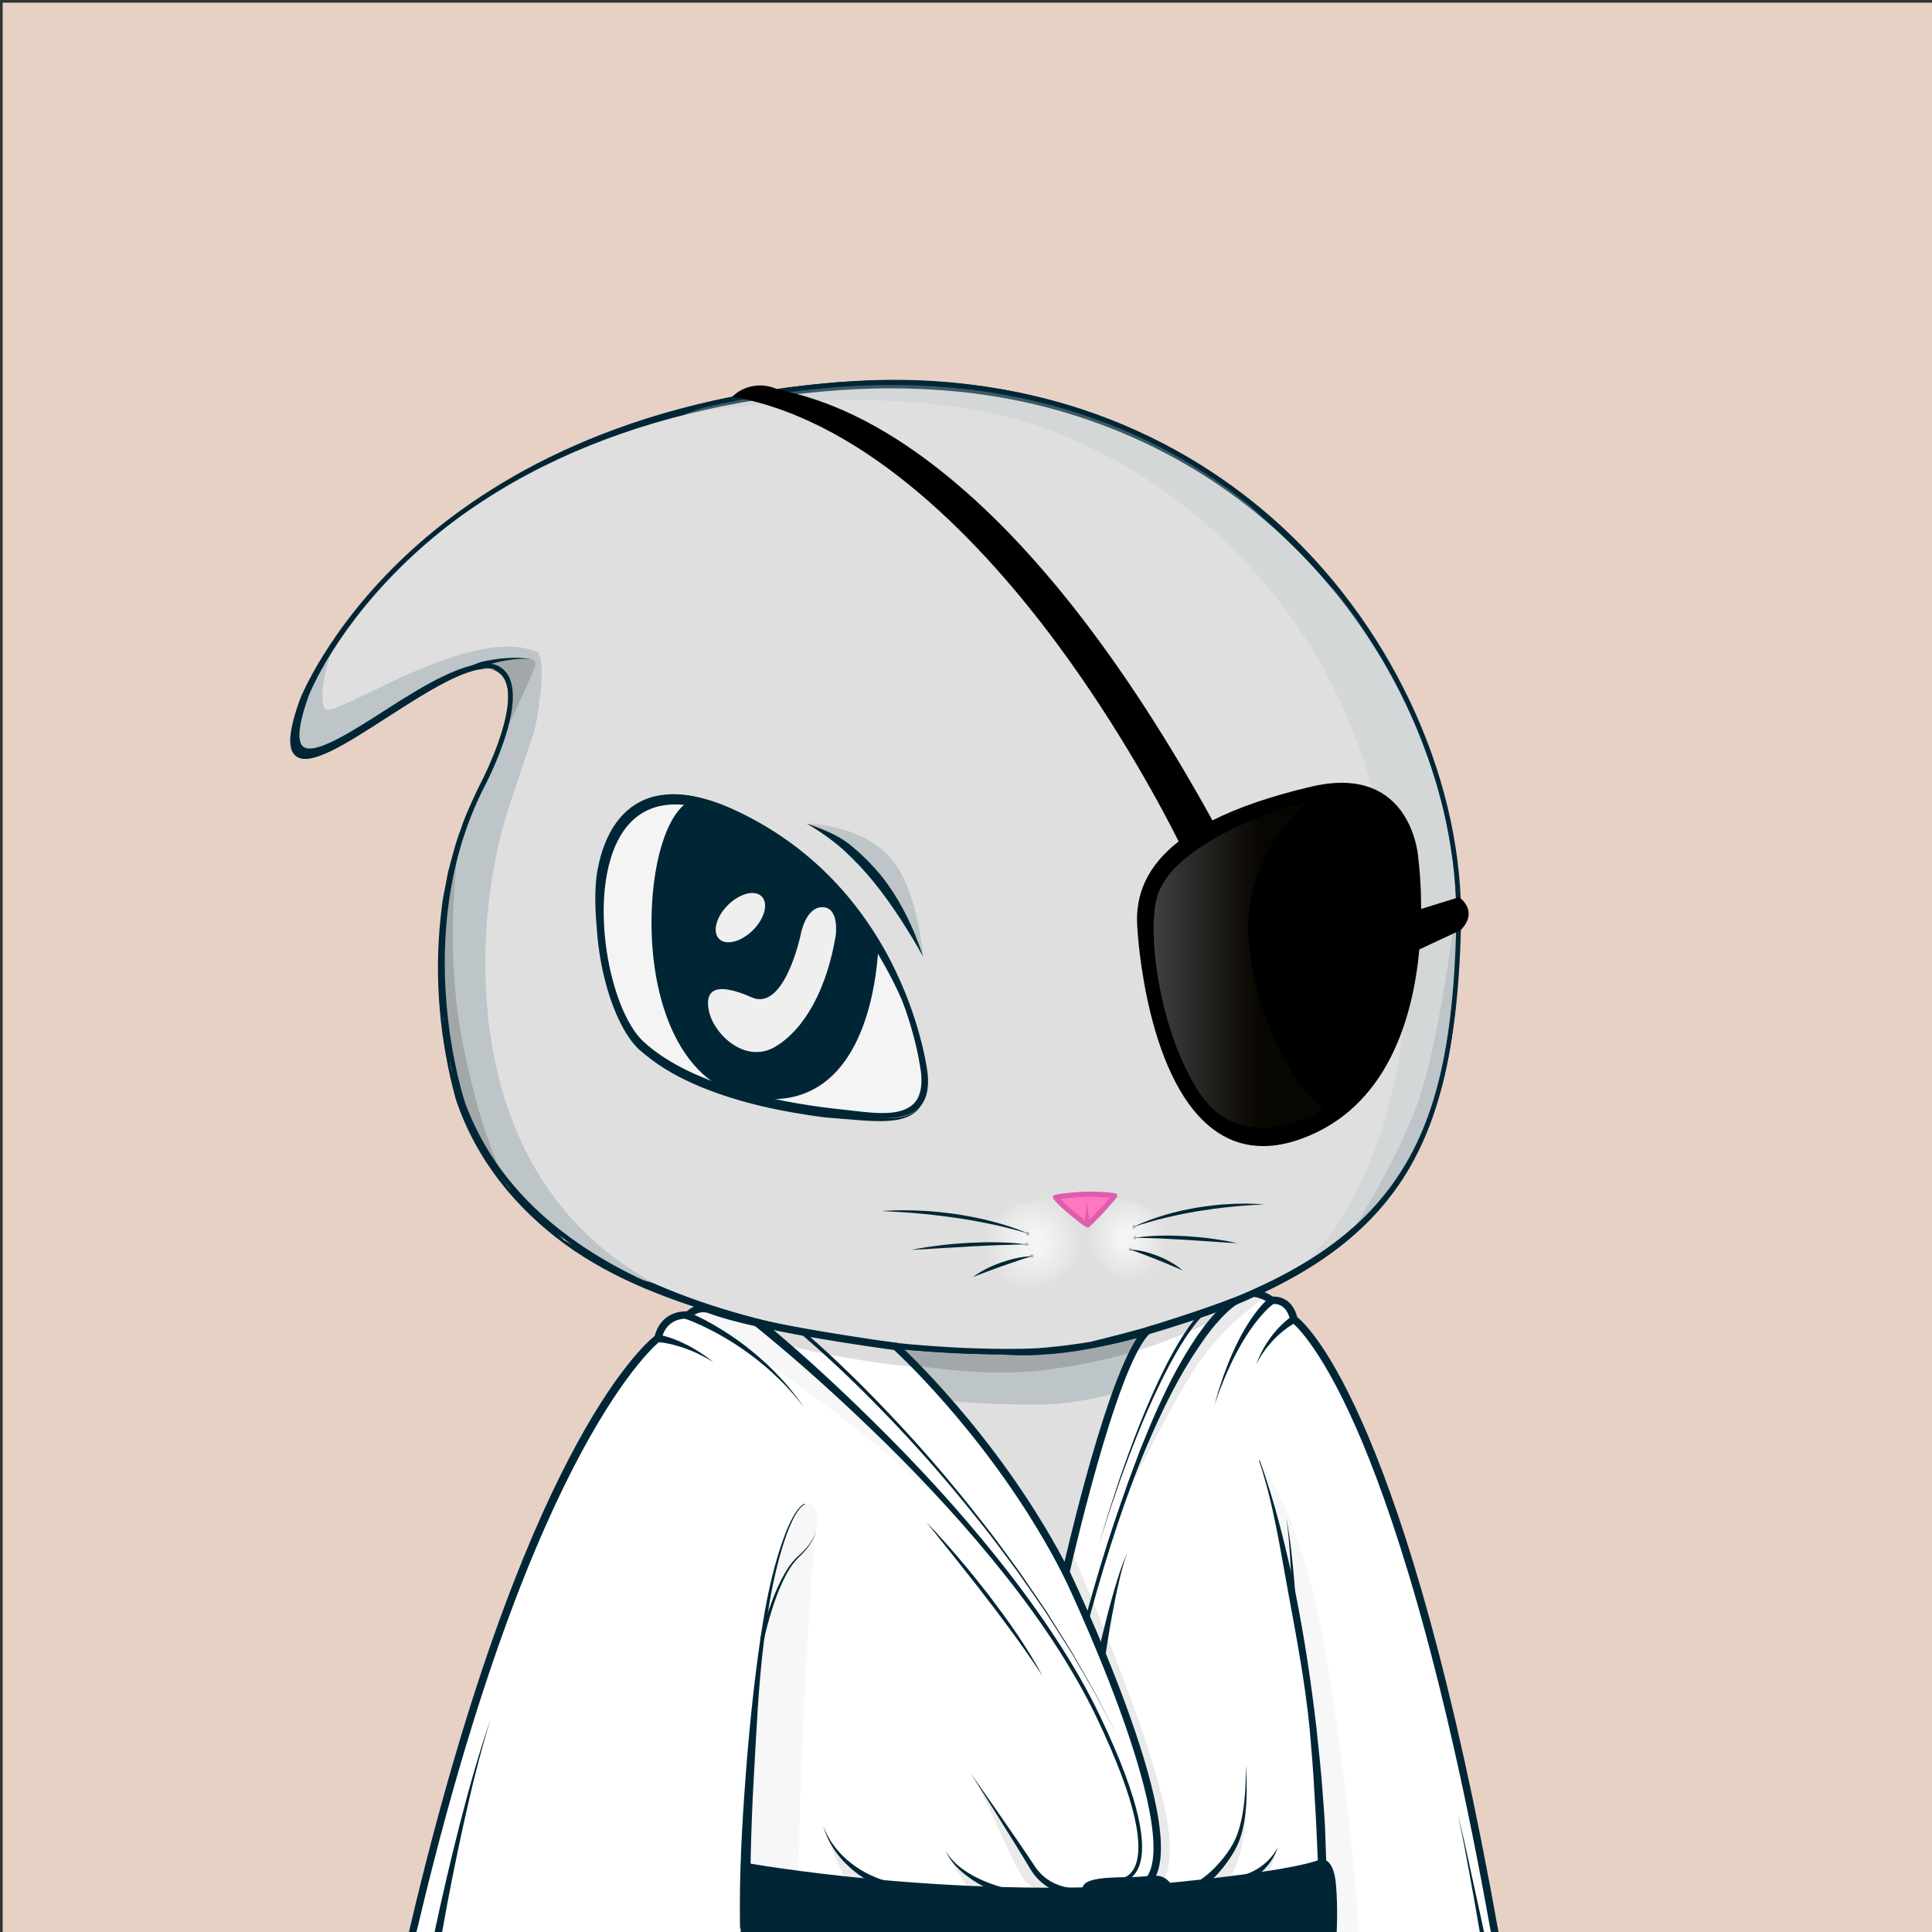
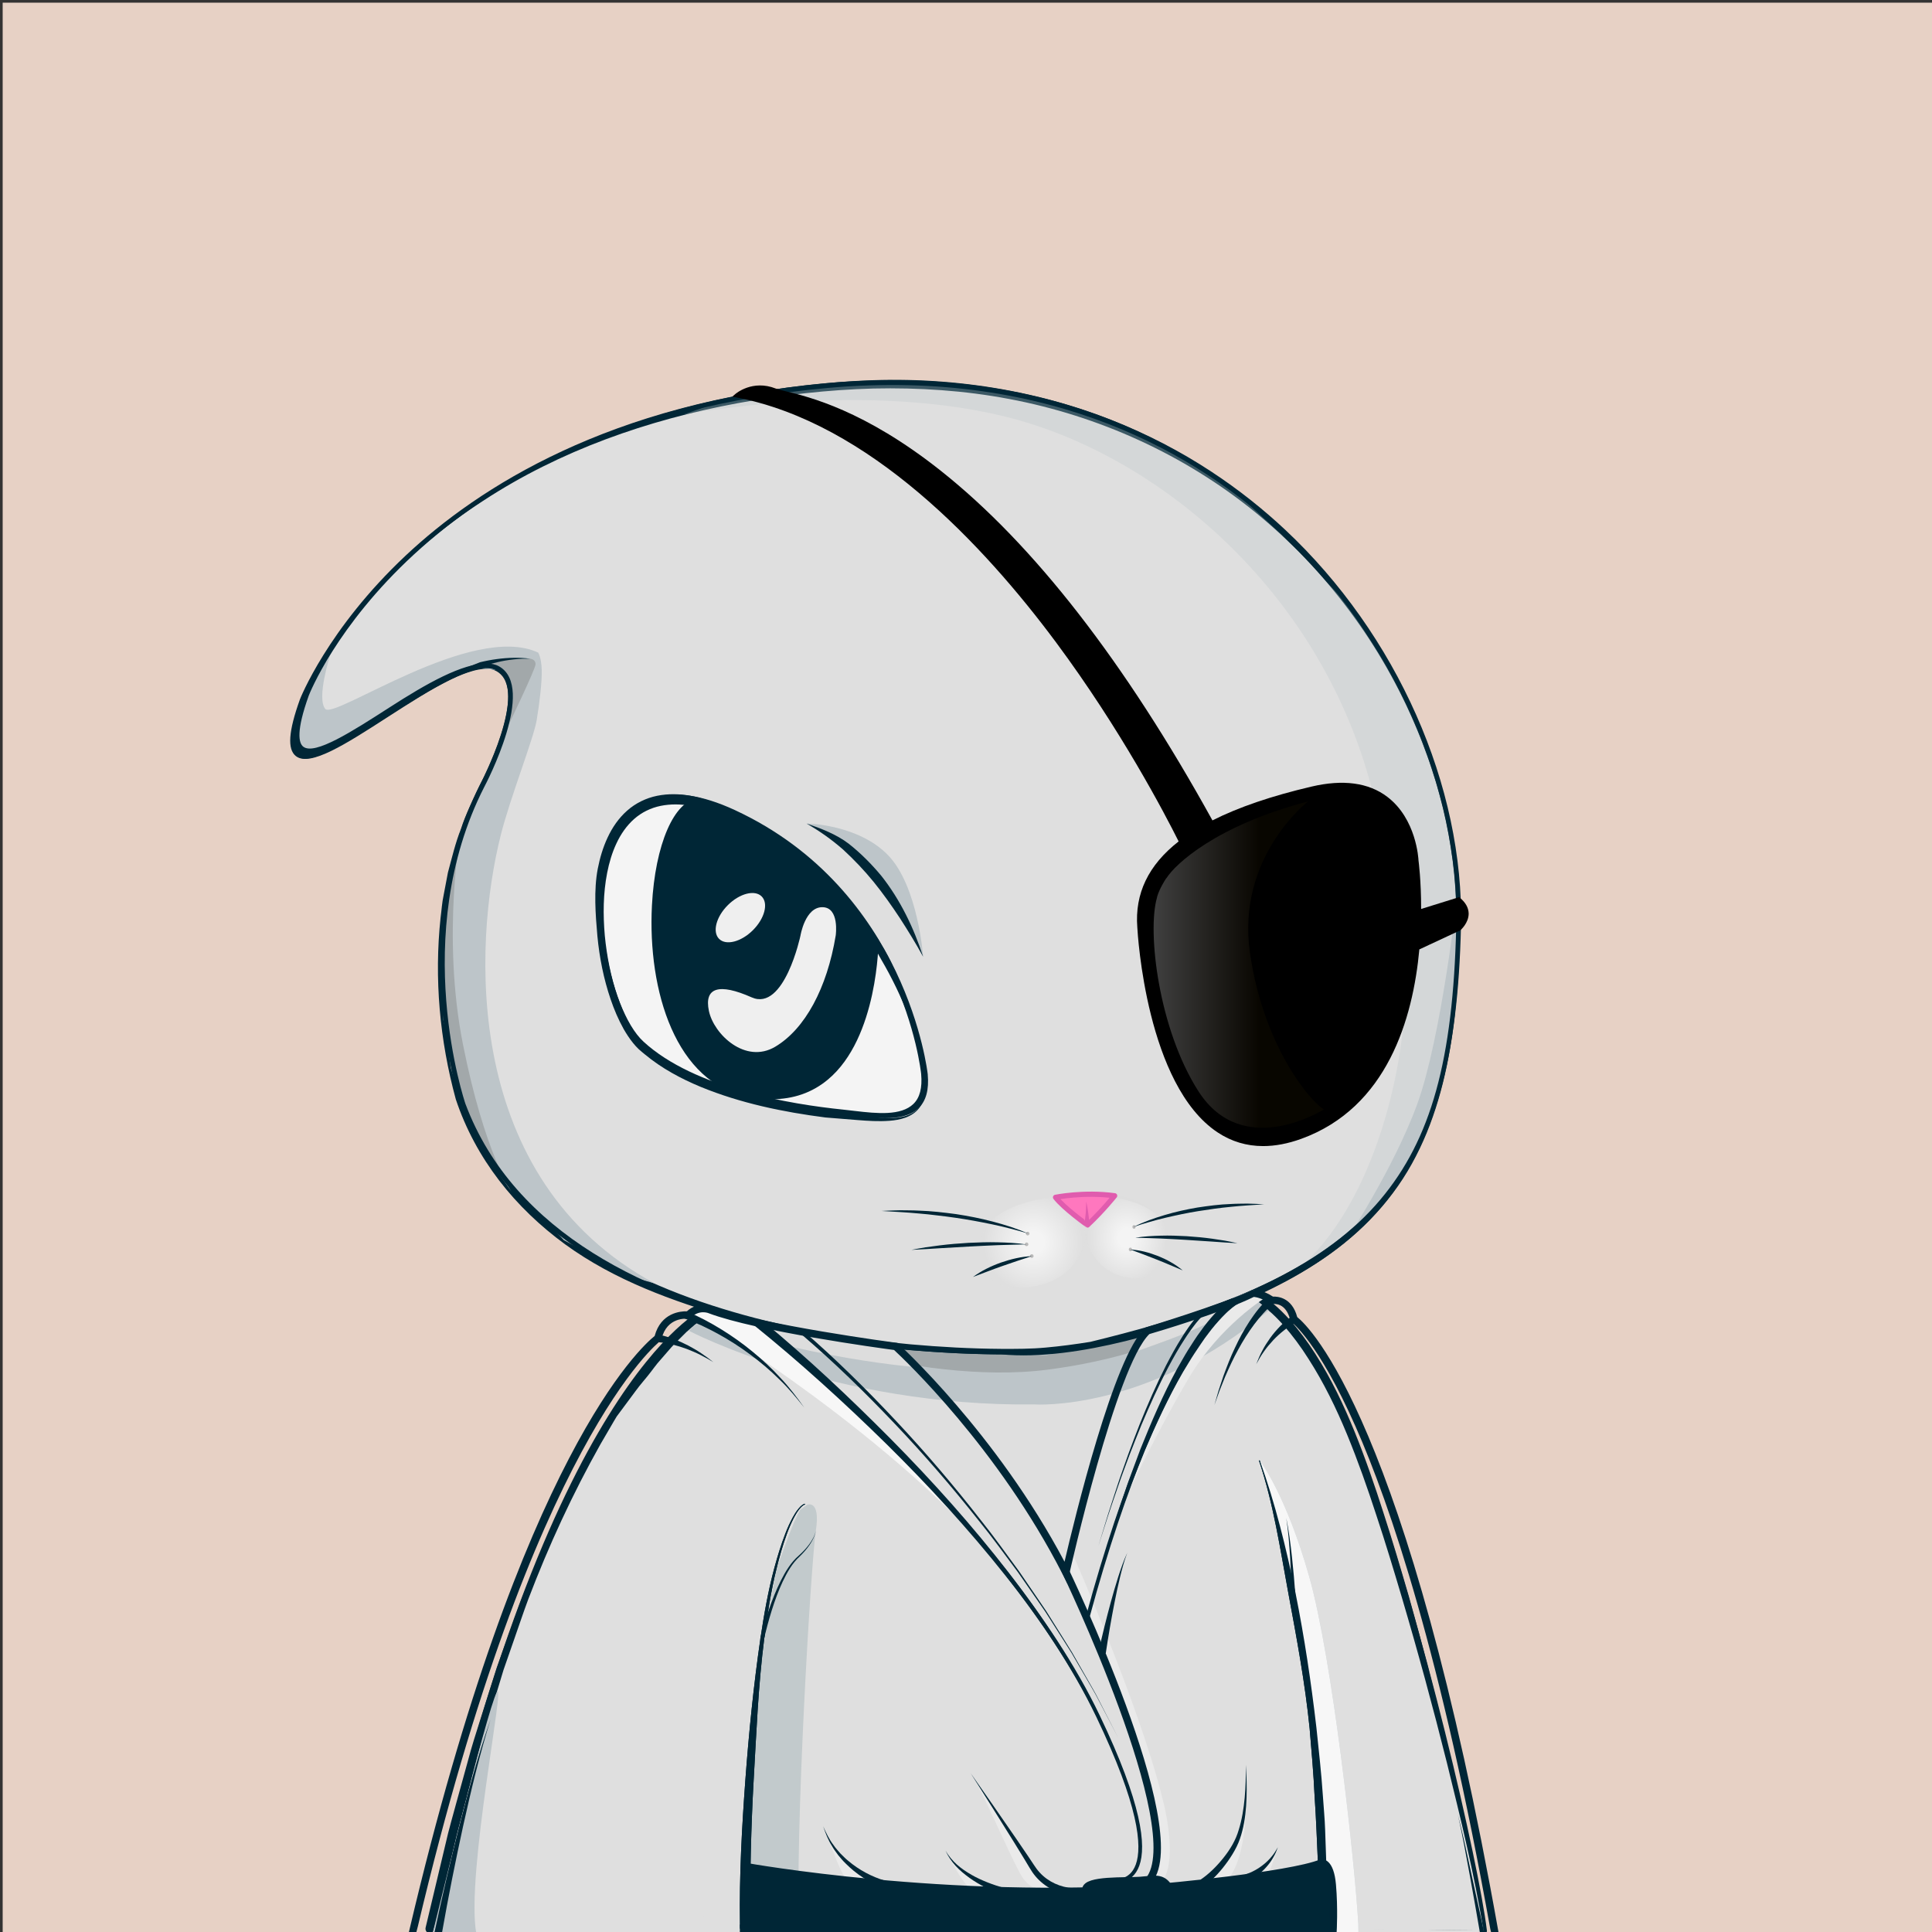
<svg xmlns="http://www.w3.org/2000/svg" version="1.2" viewBox="0 0 520 520" fill="none">
  <rect x="0" y="0" width="520" height="520" fill="#333333" stroke="none" />
  <path d="M520.47 0.72H0.72V520.47H520.47V0.72Z" fill="#E7D1C5" />
  <path d="M399.34 520.56L115.79 519.97C115.53 519.97 115.28 519.85 115.12 519.65C114.96 519.45 114.89 519.18 114.95 518.93C146.9 373.14 188.1 352.75 189.84 351.95C189.94 351.9 190.06 351.87 190.17 351.87L337.22 347.77C337.3 347.76 337.43 347.78 337.52 347.82C338.16 348.04 353.31 353.7 367.93 394.63C383.16 437.26 397.96 501.19 400.2 519.6C400.23 519.85 400.15 520.09 399.99 520.27C399.82 520.45 399.58 520.56 399.34 520.56ZM116.85 518.26L398.36 518.84C395.76 499.32 381.24 437.01 366.31 395.2C352.74 357.21 338.58 350.15 337.08 349.49L190.41 353.58C187.69 355.04 147.59 378.75 116.85 518.26Z" fill="#002636" />
  <path d="M399.34 519.7C397 500.37 381.76 435.92 367.12 394.91C352.47 353.9 337.24 348.63 337.24 348.63L190.19 352.73C190.19 352.73 148.01 372.06 115.79 519.11L399.34 519.7Z" fill="#DFDFDF" />
  <path d="M397.72 508.23C397.06 504.42 396.32 500.64 395.57 496.85C394.04 489.28 392.42 481.73 390.66 474.21C387.12 459.18 383.29 444.22 379.1 429.35C376.94 421.93 374.75 414.52 372.36 407.17C370.01 399.81 367.49 392.49 364.57 385.29C361.64 378.11 358.29 371.06 354.07 364.47C351.98 361.17 349.63 358.02 347.01 355.08C345.68 353.62 344.3 352.21 342.76 350.94C341.2 349.65 339.69 348.48 337.59 347.58C337.49 347.54 337.38 347.51 337.26 347.52H337.2C312.69 348.2 288.19 349.19 263.69 350.02C251.44 350.47 239.19 350.88 226.93 351.24C214.68 351.61 202.43 352.04 190.17 352.29H190.15C190.1 352.29 190.05 352.3 190 352.33C188.22 353.29 186.66 354.44 185.14 355.68L182.91 357.58C182.2 358.24 181.52 358.94 180.82 359.62C180.14 360.31 179.41 360.97 178.77 361.69L176.85 363.88L174.93 366.07C174.31 366.82 173.74 367.6 173.14 368.36C171.97 369.91 170.75 371.42 169.62 372.99L166.37 377.81L164.74 380.22C164.22 381.04 163.74 381.88 163.24 382.71L160.27 387.71C152.59 401.18 146.31 415.38 140.61 429.77C139.21 433.38 137.97 437.05 136.64 440.68L134.67 446.14L133.69 448.87L132.81 451.64L129.31 462.71C128.14 466.4 126.95 470.08 125.97 473.83L122.88 485.02C121.88 488.76 120.77 492.47 119.93 496.25L114.55 518.84C114.53 518.93 114.52 519.03 114.52 519.12C114.52 519.8 115.07 520.36 115.75 520.37H115.78C132.24 520.07 151.62 520.35 186.94 520.57C210.64 520.72 234.41 520.65 258.04 520.48L399.43 519.78C399.03 515.84 398.39 512.02 397.72 508.23ZM257.08 518.33C233.46 518.06 209.96 518.07 186.41 517.94C163.39 517.82 140.4 517.83 117.37 517.85L122.26 496.83C123.08 493.06 124.16 489.35 125.14 485.62L128.11 474.43C129.04 470.68 130.19 467 131.32 463.31L134.68 452.24L135.52 449.47L136.47 446.74L138.37 441.28C139.65 437.64 140.86 433.98 142.21 430.37C147.71 415.97 154.06 402.17 161.61 388.72L164.52 383.73C165.01 382.9 165.48 382.06 165.99 381.24L171.09 374.37C172.2 372.8 174.06 370.75 175.21 369.21C175.8 368.45 176.36 367.66 176.97 366.92L178.86 364.74L180.75 362.56C181.39 361.84 182.09 361.19 182.76 360.5C183.44 359.83 184.11 359.13 184.8 358.47L186.97 356.59C188.43 355.37 190.55 354.68 192.16 353.79L192.89 353.47C205.14 353.04 214.75 352.48 227 352.16C239.25 351.84 251.51 351.56 263.77 351.33C288.2 350.8 312.7 350.17 337.12 349.49C338.54 350.13 340.03 351.5 341.37 352.65C342.8 353.84 344.12 355.2 345.38 356.6C347.87 359.43 350.14 362.5 352.17 365.72C356.29 372.13 359.66 379.05 362.58 386.13C365.5 393.22 368.05 400.48 370.44 407.81C372.87 415.12 375.1 422.5 377.29 429.88C381.66 444.66 385.71 459.55 389.45 474.51C391.28 482 393.15 489.48 394.83 497.01C396.51 504.49 398.1 512.18 399.28 519.61L257.08 518.33Z" fill="#002636" />
  <path d="M185.38 358.16C185.38 358.16 224.37 378.66 278.59 378.01C278.59 378.01 308.94 379.99 341.45 352.73C341.45 352.73 339.4 350.62 337.08 349.49C334.74 348.36 197.65 351.87 193.25 353.24C188.85 354.62 185.38 358.16 185.38 358.16Z" fill="#BDC5C9" />
  <path d="M200.36 355.58C200.36 355.58 246.35 373.25 281.94 368.65C317.53 364.05 334.95 349.77 334.95 349.77L298.88 360.42L281.69 364.78L257.46 364.02L234.73 361.88L200.36 355.58Z" fill="#A2A8AA" />
  <path d="M81.22 188.89C81.22 188.89 109.73 114.29 222.61 104.14C335.49 93.99 394.07 183.82 392.51 249.82C390.95 315.82 372.2 343.17 293.7 362.3C293.7 362.3 284.52 363.86 277.49 364.16C270.46 364.45 150.95 367.97 124.58 297.67C124.58 297.67 108.96 252.56 129.66 211.94C129.66 211.94 143.53 185.77 133.96 180.3C120.51 172.62 66.38 230.29 81.22 188.89Z" fill="#DFDFDF" />
  <path d="M81.1 188.84C83.5 183.13 86.65 177.79 90.11 172.67C93.58 167.56 97.42 162.7 101.57 158.13C109.91 149.02 119.34 140.89 129.62 134.02C134.72 130.51 140.12 127.49 145.57 124.56C151.09 121.77 156.7 119.14 162.48 116.91C174 112.39 185.96 108.96 198.11 106.58C210.27 104.25 222.59 102.76 235 102.33C247.4 101.91 259.86 102.85 272.06 105.2C284.25 107.56 296.19 111.33 307.42 116.66C318.65 121.95 329.2 128.67 338.75 136.58C357.79 152.48 372.74 173.1 382.19 195.95C383.42 198.79 384.4 201.72 385.48 204.62C386.39 207.58 387.44 210.49 388.17 213.5C389.85 219.45 391.02 225.54 391.91 231.66C392.76 237.79 393.05 243.99 392.99 250.18C392.85 256.35 392.55 262.53 392.01 268.69C390.91 280.98 388.73 293.33 384.02 304.87C381.66 310.62 378.65 316.13 374.9 321.11C371.17 326.11 366.76 330.58 361.92 334.5C352.2 342.33 340.96 347.99 329.43 352.47C317.89 357.02 290.25 366.55 269.44 364.52C261.26 364.49 253.09 364.08 244.94 363.39C228.65 361.97 212.42 359.33 196.65 354.77C180.94 350.16 165.5 344.64 152.11 334.92C145.45 330.05 139.39 324.3 134.35 317.73C129.31 311.15 125.32 303.81 122.68 295.87C118.34 279.98 116.84 263.37 118.58 247.01C118.86 244.97 118.96 242.92 119.41 240.9L120.56 234.84C121.64 230.87 122.56 226.86 124.09 223.04C125.33 219.12 127.26 215.46 128.94 211.72C130.81 208.14 132.47 204.44 133.88 200.65C135.25 196.86 136.43 192.95 136.74 188.98C136.88 187.01 136.75 184.98 135.98 183.24C135.21 181.51 133.59 180.21 131.68 180.06C129.76 179.88 127.77 180.37 125.88 181C123.98 181.64 122.13 182.47 120.32 183.38C116.7 185.2 113.2 187.28 109.75 189.44C102.83 193.71 96.16 198.44 88.84 202.1C86.99 202.97 85.1 203.81 83.03 204.1C82.02 204.22 80.87 204.22 79.97 203.55C79.05 202.91 78.71 201.79 78.6 200.77C78.39 198.69 78.84 196.66 79.31 194.68C79.77 192.71 80.41 190.77 81.1 188.84ZM81.34 188.93C80.67 190.85 80.04 192.78 79.56 194.75C79.1 196.71 78.68 198.74 78.9 200.73C79.01 201.7 79.35 202.71 80.15 203.26C80.92 203.84 81.99 203.85 82.96 203.73C84.94 203.44 86.82 202.6 88.64 201.73C95.88 198.05 102.53 193.28 109.43 188.96C112.88 186.79 116.34 184.63 119.98 182.74C121.8 181.8 123.66 180.93 125.6 180.24C127.54 179.56 129.59 179 131.75 179.17C133.95 179.29 135.97 180.85 136.86 182.82C137.77 184.8 137.92 186.98 137.81 189.05C137.55 193.22 136.4 197.21 135.07 201.09C133.7 204.96 132.08 208.73 130.24 212.4C128.65 216.11 126.81 219.72 125.66 223.6C124.22 227.38 123.38 231.34 122.39 235.25L121.36 241.21C121.16 242.2 121.04 243.2 120.95 244.21L120.63 247.22C119.08 263.28 120.73 279.67 125.13 295.14C127.66 302.62 131.54 309.8 136.41 316.13C141.29 322.47 147.17 328.05 153.67 332.78C166.72 342.23 181.83 348.59 197.33 353.11C212.86 357.65 228.93 360.35 245.08 361.83C253.16 362.55 261.27 362.99 269.37 363.05C273.43 363.07 277.47 363.07 281.46 362.7C285.47 362.34 289.5 361.8 293.48 361.16L293.4 361.18C305.34 358.25 317.23 355.02 328.69 350.61C340.15 346.27 351.27 340.8 360.86 333.21C365.64 329.42 369.99 325.08 373.69 320.22C377.41 315.38 380.4 309.99 382.76 304.35C387.47 293.03 389.72 280.81 390.89 268.59C391.47 262.47 391.81 256.32 391.99 250.16C392.09 244.02 391.84 237.87 391.04 231.77C390.18 225.69 389.12 219.61 387.39 213.71C386.65 210.72 385.59 207.83 384.68 204.9C383.6 202.02 382.6 199.11 381.37 196.29C371.93 173.57 356.78 153.28 337.75 137.79C318.68 122.32 295.71 111.92 271.64 107.39C259.6 105.1 247.31 104.3 235.06 104.57C222.81 104.91 210.56 106.3 198.49 108.53C174.39 112.99 150.73 121.25 130.1 134.75C119.76 141.42 110.24 149.38 101.92 158.45C97.76 162.99 93.9 167.81 90.41 172.88C86.93 177.95 83.75 183.28 81.34 188.93Z" fill="#002636" />
  <path d="M88.84 176.45C88.84 176.45 85.13 187.91 87.55 190.81C89.97 193.71 127.09 167.41 144.84 175.64C144.84 175.64 145.72 176.93 145.81 180.32C145.89 183.47 145.25 189.03 144.44 193.88C143.63 198.72 137.34 214.68 134.84 224.54C127.26 254.39 124.35 317.33 176.15 345.41L170.34 343.8L151.78 333.79L134.84 316.04L125.8 301.19L122.73 290.38L119.34 274.56L119.02 260.52L119.83 243.9L122.25 231.31L125.96 219.69L130.32 210.17L134.19 202.59L136.21 195.65L137.81 189.06L136.85 183.71L134.51 180.4L127.65 179.75L123.53 181.44L112 187.18L99.65 195.01L94.57 198.08L86.9 202.36L81.82 203.09L79.88 201.07C79.88 201.07 79.07 196.39 79.32 196.23C79.57 196.07 81.66 188.24 81.66 188.24C81.66 188.24 84.65 182.91 84.81 182.67C84.97 182.43 88.84 176.45 88.84 176.45Z" fill="#BDC5C9" />
  <path d="M127.65 179.76L131.93 178.07L137.3 177.24L142.82 177.31C142.82 177.31 144.2 177.48 144.14 178.82C144.08 180.15 136.94 194.98 136.94 194.98L137.42 189.84L136.88 184.15L134.52 180.42L130.92 178.96L127.65 179.76Z" fill="#A2A8AA" />
  <path d="M129.14 178.26C130.64 177.89 132.15 177.6 133.67 177.4C135.19 177.19 136.72 177.07 138.25 177.05C139.78 177 141.3 177.13 142.81 177.3C141.29 177.28 139.78 177.3 138.27 177.48C136.77 177.64 135.28 177.89 133.82 178.24C132.36 178.58 130.91 178.99 129.5 179.49C128.1 179.98 124.43 181.25 124.22 180.83C124.01 180.41 123.29 180.53 129.14 178.26Z" fill="#002636" />
  <path d="M392.23 240.84C392.23 240.84 387.94 279.32 381.48 297.08C375.02 314.84 361.9 334.5 361.9 334.5L368.34 327.5L375.6 319.59L381.41 309.1L385.93 297.8L389 287.15L390.78 275.21L391.75 262.14L392.56 248.58L392.23 240.84Z" fill="#BDC5C9" />
  <path d="M124.08 223.05C124.08 223.05 118.78 251.73 124.59 281.02C130.4 310.31 137.66 320.72 137.66 320.72L131.73 312.37L125.8 301.19L121.32 287.43L119.38 272.54L119.02 255.96L119.83 243.9L124.08 223.05Z" fill="#A2A8AA" />
  <path d="M199.14 517.66L199.13 520.65L116.44 520.37L118.32 514.06L181.39 513.97L199.14 517.66Z" fill="#DFDFDF" />
  <path d="M133.67 455.57C136.39 450.53 125.3 504.75 128.2 520.4L116.44 520.38C116.44 520.37 130.95 460.61 133.67 455.57Z" fill="#BDC5C9" />
  <path d="M399.24 519.61L399.34 520.56L356.71 520.49L356.75 519.3L356.76 518.98L399.24 519.61Z" fill="#DFDFDF" />
  <path d="M339.09 393.12C339.09 393.12 346.08 402.06 352.37 424.33C358.66 446.6 364.63 500.98 365.6 517.93L365.63 520.53L356.66 520.48L355.92 516.88V508.65L355.44 489.69L354.15 471.54L351.97 451.45L348.34 431.12L344.87 414.58L341.8 401.83L339.09 393.12Z" fill="#BDC5C9" />
  <path d="M352.49 465.23C353 471.32 353.55 477.41 353.83 483.52C354.25 489.62 354.46 495.73 354.74 501.83C355.11 507.61 354.14 514.38 354.37 520.18L356.73 520.48C356.77 517.73 357.03 513.62 357.05 510.87C357.07 507.8 357.09 504.73 356.98 501.67L356.66 492.47C356.56 489.4 356.25 486.35 356.05 483.29C355.64 477.17 354.95 471.07 354.31 464.97C352.89 452.78 351.08 440.64 348.66 428.61C346.15 416.61 343.26 404.66 339.08 393.12C339.06 393.07 339 393.04 338.94 393.06C338.89 393.08 338.86 393.14 338.88 393.2C342.79 404.8 344.53 416.8 346.76 428.81C348.99 440.84 351.28 453.07 352.49 465.23Z" fill="#002636" />
  <path d="M201.84 517.99V520.65L354.39 520.49L354.34 518.85L223.06 515.56L201.84 517.99Z" fill="#DFDFDF" />
  <path d="M217.28 404.99C217.28 404.99 220.88 403.54 219.59 411.93C218.3 420.32 213.84 494.52 215.13 520.66H201.84L200.87 496.49L204.42 450.66L207.08 432.83L209.08 422L212.41 412.97L213.73 409.71L215.34 406.39L217.28 404.99Z" fill="#C2CACC" />
  <path d="M201.81 519.11C201.81 518.62 201.8 518.13 201.81 517.64C201.89 504.85 202.12 492.05 202.84 479.26C203.59 466.48 204.06 453.7 205.71 441.01C206.52 434.66 207.49 428.33 209.03 422.12C209.8 419.02 210.66 415.93 211.76 412.93C212.3 411.43 212.93 409.96 213.66 408.54C214.03 407.84 214.43 407.14 214.9 406.51C215.36 405.89 215.91 405.23 216.58 404.96L216.62 404.94C216.67 404.92 216.7 404.86 216.68 404.81C216.66 404.76 216.6 404.73 216.55 404.75C215.7 405.06 215.2 405.72 214.69 406.35C214.19 406.99 213.77 407.68 213.38 408.39C212.61 409.81 211.94 411.28 211.37 412.78C210.21 415.78 209.27 418.86 208.43 421.96C206.75 428.16 205.64 434.52 204.69 440.86C202.83 453.57 201.56 466.35 200.61 479.15C199.67 491.95 198.97 504.79 199.16 517.65C199.17 518.13 199.19 518.62 199.2 519.11H201.81V519.11Z" fill="#002636" />
  <path opacity="0.32" d="M391.35 228.25L385.48 204.62L376.1 183.47L362.54 162.41L344.92 143.87L330.59 130.7L307.41 116.66L286.29 109.64L269.59 105.77L258.21 104.32L241.27 103.11L225.05 103.59L198.11 106.59L183.9 111.58C183.9 111.58 234.25 101.9 273.95 113.03C313.65 124.17 356.01 160.32 369.45 213.17C369.45 213.17 377.37 243.39 378.12 264.04C378.87 284.69 370.33 324.76 348.51 342.27L357.47 337.19L368.36 327.51L376.35 318.31L382.16 307.42L386.76 293.62L389.42 285.63L392.01 268.7L392.09 243.75L391.35 228.25Z" fill="#BDC5C9" />
  <path d="M345.88 142.56C323.42 121.53 283.79 97.62 222.63 103.13C164.14 108.39 128.68 131.24 109.23 149.49C88.13 169.28 80.77 188.11 80.7 188.3V188.31C77.65 196.83 77.3 201.65 79.62 203.49C83.41 206.5 93.08 200.27 104.27 193.05C115.6 185.75 128.46 177.48 133.71 180.49C142.63 185.59 129.3 211.01 129.16 211.27C108.57 251.67 123.89 297.05 124.05 297.52C147.52 360.12 244.02 364.55 270.82 364.55C274.57 364.55 276.96 364.46 277.59 364.44C284.58 364.15 293.79 362.6 293.92 362.57C369.4 345.18 391.58 318.82 393.22 249.47C394.12 211.7 375.98 170.74 345.88 142.56ZM391.94 249.44C391.09 285.36 385.18 306.63 371.54 322.86C357.31 339.79 333.28 351.65 293.67 361.3C293.58 361.32 284.45 362.86 277.54 363.15C272.42 363.37 151.7 367.56 125.27 297.09C125.11 296.64 109.97 251.78 130.31 211.87C130.89 210.78 144.35 185.08 134.36 179.37C133.4 178.82 132.28 178.58 131.01 178.58C124.37 178.58 115 183.85 104.76 190.45C94.88 196.81 84.66 203.39 81.61 200.96C80.39 199.99 79.66 196.82 83.1 187.23C83.52 186.15 111.84 114.4 222.76 104.42C283.47 98.96 322.74 122.66 345.02 143.51C374.84 171.44 392.82 212.03 391.94 249.44Z" fill="#002636" />
  <path d="M392.93 241.64L392.72 241.47L382.5 244.65C382.51 236.97 381.81 231.73 381.79 231.57C381.77 231.12 381.22 220.41 373.38 214.46C368.35 210.64 361.49 209.72 353 211.71C342.24 214.23 333.36 217.26 326.33 220.81C302.8 178.18 278.2 146.51 253.18 126.68C232.67 110.42 217.75 106.82 211.38 105.28C210.18 104.99 209.31 104.78 208.81 104.58C202.55 102.1 198.07 105.91 197.88 106.08L197.1 106.76L198.11 106.95C233.87 113.75 264.7 146.59 284.27 172.94C301.65 196.35 313.45 218.9 317.23 226.47C309.07 232.84 305.4 240.52 306.11 249.62C306.21 251.45 308.57 292.09 327.73 304.79C331.43 307.24 335.52 308.47 339.97 308.47C343.21 308.47 346.64 307.82 350.23 306.52C373.41 298.12 380.3 274.13 382.02 255.53L392.98 250.42L393.09 250.35C393.18 250.27 395.31 248.41 395.29 245.87C395.26 244.33 394.47 242.91 392.93 241.64Z" fill="black" />
  <g style="mix-blend-mode:lighten">
    <path d="M217.1 221.65C217.1 221.65 230.86 221.79 238.99 230.14C247.11 238.5 248.47 257.51 248.47 257.51L240.12 240.85L230.97 230.41L217.1 221.65Z" fill="#BDC5C9" />
  </g>
  <path d="M248.47 257.52C246.52 253.94 244.39 250.5 242.21 247.12C239.99 243.76 237.67 240.48 235.15 237.37C232.62 234.27 229.86 231.37 226.92 228.66C223.9 226.03 220.66 223.69 217.1 221.66C220.96 222.97 225.13 224.56 228.41 227.07C231.65 229.62 234.57 232.56 237.2 235.72C242.3 242.15 245.95 249.75 248.47 257.52Z" fill="#002636" />
  <path d="M249.05 289.2C249.05 289.2 244.08 240.2 197.48 218.61C150.88 197.02 157.63 266.97 172.79 280.86C187.95 294.75 217.1 298.31 226.94 299.31C236.78 300.31 250.31 303.49 249.05 289.2Z" fill="#F4F4F4" />
  <path d="M238.18 300.96C235.49 300.96 232.62 300.62 229.9 300.29C228.87 300.17 227.85 300.05 226.87 299.95C195.07 296.72 179.67 288.05 172.35 281.34C162.44 272.26 155.43 238.25 166.22 222.06C170.55 215.56 179.54 209.58 197.76 218.02C244.16 239.52 249.65 288.64 249.7 289.14V289.15C250.07 293.31 249.26 296.3 247.23 298.26C245.07 300.35 241.79 300.96 238.18 300.96ZM181.75 215.19C175.55 215.19 170.66 217.73 167.29 222.78C157.14 238.01 163.65 271.62 173.22 280.38C186.91 292.93 212.79 297.22 227 298.66C227.99 298.76 229.01 298.88 230.05 299.01C236.12 299.73 242.53 300.34 245.85 297.12C247.58 295.44 248.26 292.81 247.93 289.06C247.86 288.39 242.83 240.35 197.2 219.21C191.42 216.52 186.25 215.19 181.75 215.19Z" fill="#002636" />
  <path d="M235.95 253.14C235.95 253.14 236.09 301.14 201.64 294.78C167.19 288.42 172.22 216.65 188.01 215.39C188.02 215.39 215.78 223.38 235.95 253.14Z" fill="#002636" />
  <path d="M207.66 295.86C205.71 295.86 203.67 295.66 201.56 295.27C181.89 291.64 174.29 266.77 175.47 243.73C176.32 227.27 181.46 215.4 187.98 214.88L188.07 214.87L188.16 214.9C188.44 214.98 216.33 223.29 236.37 252.85L236.46 252.98V253.13C236.46 253.39 236.38 279.26 222.84 290.56C218.62 294.09 213.53 295.86 207.66 295.86ZM187.97 215.9C182.1 216.48 177.28 228.18 176.47 243.79C175.31 266.39 182.67 290.77 201.74 294.29C209.94 295.8 216.82 294.29 222.2 289.8C234.84 279.24 235.43 255.42 235.45 253.29C216.17 224.95 189.69 216.43 187.97 215.9Z" fill="#002636" />
  <path d="M215.44 251.85C215.44 251.85 211.1 272.34 202.31 268.44C193.52 264.54 189.48 265.78 190.8 272.09C192.12 278.4 200.63 286.49 208.65 281.73C216.66 276.97 222.6 265.98 224.94 251.76C224.94 251.76 226.01 244.19 221.34 244.17C216.68 244.15 215.44 251.85 215.44 251.85Z" fill="#EFEFEF" />
  <path d="M202.641 250.368C205.808 247.217 206.869 243.149 205.011 241.281C203.153 239.413 199.08 240.454 195.912 243.605C192.745 246.757 191.683 250.825 193.541 252.693C195.399 254.56 199.473 253.52 202.641 250.368Z" fill="#EFEFEF" />
  <path d="M249.05 290.2C248.33 284.51 246.66 278.99 244.65 273.66C242.55 268.35 240.08 263.21 237.22 258.32C231.79 248.38 224.54 239.41 215.79 232.23C211.41 228.64 206.68 225.49 201.68 222.83C196.67 220.2 191.48 217.82 185.99 216.89C183.26 216.41 180.47 216.36 177.82 216.9C175.17 217.44 172.69 218.65 170.67 220.44C168.65 222.23 167.07 224.52 165.91 227.02C164.73 229.52 163.95 232.21 163.41 234.96C162.34 240.46 162.29 246.17 162.78 251.79C163.32 257.41 164.43 263 166.24 268.33C167.15 270.99 168.24 273.59 169.61 276.02C170.3 277.23 171.05 278.39 171.91 279.44C172.33 279.97 172.79 280.47 173.27 280.93C173.75 281.39 174.33 281.83 174.86 282.28C179.16 285.85 184.18 288.55 189.39 290.72C199.87 295.02 211.13 297.35 222.4 298.8L230.89 300.05C233.71 300.49 236.53 300.93 239.35 300.94C240.76 300.93 242.17 300.79 243.52 300.42C244.86 300.03 246.16 299.38 247.1 298.31C248.05 297.26 248.63 295.9 248.88 294.5C249.15 293.07 249.15 291.63 249.05 290.2ZM249.05 290.2C249.17 291.62 249.18 293.07 248.94 294.48C248.71 295.89 248.19 297.29 247.25 298.41C246.34 299.54 245.04 300.34 243.67 300.83C242.29 301.31 240.84 301.56 239.39 301.66C236.49 301.88 233.59 301.69 230.73 301.46L222.16 300.77C210.76 299.3 199.37 296.95 188.63 292.55C183.29 290.33 178.1 287.56 173.58 283.8C173.02 283.32 172.44 282.89 171.89 282.37C171.34 281.84 170.83 281.28 170.36 280.69C169.42 279.52 168.61 278.27 167.87 276.99C166.43 274.42 165.29 271.72 164.35 268.96C162.47 263.45 161.34 257.73 160.79 251.95C160.28 246.18 159.78 239.58 160.89 233.82C161.45 230.95 162.28 228.1 163.54 225.42C164.79 222.73 166.51 220.2 168.79 218.19C171.06 216.17 173.9 214.79 176.86 214.19C179.82 213.59 182.86 213.66 185.77 214.17C191.62 215.17 197.53 218.37 202.63 221.05C207.74 223.76 212.59 226.99 217.07 230.67C226.04 238.02 233.43 247.21 239 257.34C240.32 259.91 241.49 262.56 242.58 265.23C243.63 267.92 244.57 270.65 245.39 273.4C246.22 276.15 246.94 278.94 247.55 281.74C247.87 283.14 248.15 284.54 248.41 285.95C248.66 287.37 248.89 288.78 249.05 290.2Z" fill="#002636" />
  <path opacity="0.25" d="M336.44 256.53C332.69 230.63 352.07 215.7 352.07 215.7C327.43 222.18 316.35 232.53 313.94 236.38C313.9 236.33 313.73 236.63 313.73 236.63C313.73 236.63 312.13 239.07 311.48 241.23C311.44 241.37 311.41 241.49 311.4 241.61C308.74 250.77 311.82 276.94 322.55 293.7C334.57 312.48 356.34 298.58 356.34 298.58C353.33 297.07 340.19 282.43 336.44 256.53Z" fill="url(#paintEyes0_linear_3_836)" />
  <defs>
    <linearGradient id="paintEyes0_linear_3_836" x1="310.495" y1="259.616" x2="356.335" y2="259.616" gradientUnits="userSpaceOnUse">
      <stop stop-color="white" />
      <stop offset="0.626" stop-color="#201600" />
    </linearGradient>
  </defs>
  <g clip-path="url(#clip0_3_836)">
-     <path d="M402.32 520.91C376.42 374.8 348.26 355.1 348.26 355.1C346.85 349.16 342.35 350.01 342.35 350.01C339.53 348.03 337.28 348.03 337.28 348.03C328.27 352.55 308.84 358.21 308.84 358.21C299.55 366.69 286.88 423.53 286.88 423.53C268.3 387.05 241.08 362.45 241.08 362.45C241.08 362.45 204.66 357.64 191.15 352.55C191.15 352.55 188.05 351.14 185.24 353.96C185.24 353.96 178.76 353.11 177.07 360.18C177.07 360.18 142.72 385.63 111.19 520.24L402.32 520.91Z" fill="white" />
    <path d="M304.72 364.09C304.72 364.09 321.57 358.55 326.87 355.08C332.17 351.61 329.17 351.36 329.17 351.36L313.17 356.77L307.16 358.65L304.72 364.09Z" fill="#DDDDDD" />
    <path d="M247.18 368.03C247.18 368.03 217.05 365.78 185.94 354.66L187.58 352.26L192.65 353.2L229.63 360.71L242.39 363.15L247.18 368.03Z" fill="#DDDDDD" />
    <path d="M197.63 360.99C197.63 360.99 260.42 400.41 282.38 439.55L260.32 410.17L248.4 397.78L230.57 379.67L211.24 362.4L200.92 354.52L188.91 351.52L184.87 352.94L197.63 360.99Z" fill="#F7F7F7" />
    <path d="M340.57 349.26C340.57 349.26 328.37 356.77 320.11 370.66C311.85 384.55 303.72 401.58 303.72 401.58L310.17 383.8L319.56 365.97L326.88 355.08L331.82 349.39L337.4 347.18L340.57 349.26Z" fill="#EAEAEA" />
    <path d="M288.57 417.96C288.57 417.96 306.59 458.5 312.97 484.41C312.97 484.41 317.1 499.61 313.16 505.81C309.22 512 310.34 504.87 310.34 504.87L312.03 496.99L310.34 486.29L306.96 472.78L297.2 445.94L287.44 424.73L287.86 419.92L288.57 417.96Z" fill="#EAEAEA" />
    <path d="M335.31 486.75C335.31 486.75 335.31 499.89 330.71 505.52C326.11 511.15 325.64 506.08 325.64 506.08L330.24 500.17L333.34 494.91L334.47 490.12L335.31 486.75Z" fill="#EAEAEA" />
    <path d="M343.48 498.39C343.48 498.39 342.35 502.8 341.04 504.77C339.73 506.74 337 505.05 337 505.05L339.82 502.7L341.98 500.45L343.48 498.39Z" fill="#EAEAEA" />
    <path d="M255.54 499.89C255.54 499.89 258.92 507.02 261.73 508.71C264.55 510.4 266.14 507.68 266.14 507.68L260.98 504.86L257.88 502.51L255.54 499.89Z" fill="#EAEAEA" />
    <path d="M223.25 495.67C223.25 495.67 225.78 503.08 227.85 506.09C229.92 509.1 234.14 505.62 234.14 505.62L228.98 502.15L225.41 498.58L223.25 495.67Z" fill="#EAEAEA" />
    <path d="M403.31 519.99C378.78 382.21 352.47 357.16 349.15 354.49C347.74 349.23 343.95 348.93 342.62 348.98C339.72 347.06 337.48 347.18 337.38 347.18H337.14L336.93 347.29C328.2 351.24 308.76 357.16 308.57 357.22L308.35 357.28L308.18 357.44C299.83 365.03 289.18 408.91 286.52 420.35C268.11 385.59 242.02 361.9 241.76 361.66L241.53 361.45L241.22 361.41C240.86 361.36 204.76 356.58 191.57 351.64C191.42 351.57 188.04 350.09 184.87 352.94C183.23 352.89 177.89 353.29 176.2 359.58C172.57 362.49 140.32 391.39 110.23 519.29L109.94 520.52H111.94L112.46 518.52C143.41 387.71 177.34 361.21 177.68 360.96L177.97 360.74L178.05 360.39C179.5 354.34 184.89 354.93 185.11 354.95L185.6 355.01L185.95 354.66C188.22 352.39 190.65 353.41 190.8 353.48C203.76 358.34 236.81 362.84 240.64 363.35C243.29 365.8 268.6 389.68 285.99 423.67L287.25 426.14L287.85 423.44C287.98 422.88 300.4 367.73 309.35 359.07C311.65 358.4 328.83 353.31 337.48 349.06C338.06 349.12 339.75 349.42 341.77 350.83L342.11 351.06L342.51 350.99C342.88 350.93 346.13 350.52 347.27 355.31L347.36 355.68L347.67 355.9C347.74 355.95 354.78 361.15 364.87 383.99C374.12 404.91 387.89 445.31 401.11 519.17L401.59 521.17H402.3H403.5L403.31 519.99Z" fill="#002636" />
    <path d="M339.09 393.12C339.09 393.12 346.08 402.06 352.37 424.33C358.66 446.6 364.63 500.98 365.6 517.93L365.63 520.53L356.66 520.48L355.92 516.88V508.65L355.44 489.69L354.15 471.54L351.97 451.45L348.34 431.12L344.87 414.58L341.8 401.83L339.09 393.12Z" fill="#F7F7F7" />
    <path d="M352.49 465.23C353 471.32 353.55 477.41 353.83 483.52C354.25 489.62 354.46 495.73 354.74 501.83C355.11 507.61 354.14 514.38 354.37 520.18L356.73 520.48C356.77 517.73 357.03 513.62 357.05 510.87C357.07 507.8 357.09 504.73 356.98 501.67L356.66 492.47C356.56 489.4 356.25 486.35 356.05 483.29C355.64 477.17 354.95 471.07 354.31 464.97C352.89 452.78 351.08 440.64 348.66 428.61C346.15 416.61 343.26 404.66 339.08 393.12C339.06 393.07 339 393.04 338.94 393.06C338.89 393.08 338.86 393.14 338.88 393.2C342.79 404.8 344.53 416.8 346.76 428.81C348.99 440.84 351.28 453.07 352.49 465.23Z" fill="#002636" />
-     <path d="M217.28 404.99C217.28 404.99 220.88 403.54 219.59 411.93C218.3 420.32 213.84 494.52 215.13 520.66H201.84L200.87 496.49L204.42 450.66L207.08 432.83L209.08 422L212.41 412.97L213.73 409.71L215.34 406.39L217.28 404.99Z" fill="#F7F7F7" />
    <path d="M201.81 519.11C201.81 518.62 201.8 518.13 201.81 517.64C201.89 504.85 202.12 492.05 202.84 479.26C203.59 466.48 204.06 453.7 205.71 441.01C206.52 434.66 207.49 428.33 209.03 422.12C209.8 419.02 210.66 415.93 211.76 412.93C212.3 411.43 212.93 409.96 213.66 408.54C214.03 407.84 214.43 407.14 214.9 406.51C215.36 405.89 215.91 405.23 216.58 404.96L216.62 404.94C216.67 404.92 216.7 404.86 216.68 404.81C216.66 404.76 216.6 404.73 216.55 404.75C215.7 405.06 215.2 405.72 214.69 406.35C214.19 406.99 213.77 407.68 213.38 408.39C212.61 409.81 211.94 411.28 211.37 412.78C210.21 415.78 209.27 418.86 208.43 421.96C206.75 428.16 205.64 434.52 204.69 440.86C202.83 453.57 201.56 466.35 200.61 479.15C199.67 491.95 198.97 504.79 199.16 517.65C199.17 518.13 199.19 518.62 199.2 519.11H201.81Z" fill="#002636" />
    <path d="M286.6 422.51C286.6 422.51 320.34 492.57 309.22 506.09" stroke="#002636" stroke-width="2" stroke-miterlimit="10" />
    <path d="M291.86 520.63C291.86 520.63 292.24 511.43 292.24 508.62C292.24 505.8 303.08 506.41 306.88 506.13C310.68 505.85 312.84 505.05 314.67 508.15C316.5 511.25 315.89 520.49 315.89 520.49" fill="#002636" />
    <path d="M291.86 520.63C291.86 520.63 292.24 511.43 292.24 508.62C292.24 505.8 303.08 506.41 306.88 506.13C310.68 505.85 312.84 505.05 314.67 508.15C316.5 511.25 315.89 520.49 315.89 520.49" stroke="#002636" stroke-width="2" stroke-miterlimit="10" />
    <path d="M203.54 355.64C203.54 355.64 269.99 408.57 295.52 461.88C318.44 509.74 299.65 506.18 299.65 506.18" stroke="#002636" stroke-miterlimit="10" />
    <path d="M333.43 350.01C333.43 350.01 313.35 359.3 292.7 435.42" stroke="#002636" stroke-miterlimit="10" />
    <path d="M205.09 355.36C217.49 365.62 228.42 375.9 239.73 387.28C251.01 398.68 261.73 410.65 271.55 423.35C281.35 436.04 290.19 449.55 296.91 464.14C298.59 467.78 300.17 471.47 301.62 475.2C303.07 478.94 304.39 482.73 305.4 486.61C306.37 490.49 307.18 494.48 306.93 498.5C306.83 499.5 306.71 500.5 306.39 501.46C306.11 502.42 305.67 503.35 305.03 504.13C303.78 505.74 301.62 506.46 299.65 506.17C301.63 506.44 303.76 505.68 304.97 504.08C305.6 503.3 306.02 502.38 306.28 501.42C306.58 500.47 306.69 499.47 306.77 498.48C306.97 494.48 306.11 490.52 305.1 486.67C304.05 482.82 302.68 479.05 301.19 475.34C299.7 471.63 298.08 467.97 296.36 464.37C289.49 449.92 280.52 436.58 270.6 424.06C260.66 411.54 249.84 399.74 238.45 388.53C227.05 377.34 215.19 366.56 202.79 356.56L205.09 355.36Z" fill="#002636" />
    <path d="M333.2 350.92C333.1 350.97 332.89 351.1 332.71 351.21C332.53 351.31 332.34 351.46 332.16 351.6C331.79 351.87 331.42 352.15 331.07 352.47C330.34 353.07 329.67 353.75 329 354.44C327.68 355.83 326.41 357.3 325.25 358.87C324.03 360.39 322.59 362.69 321.48 364.3C320.4 365.93 319.43 367.64 318.39 369.31C314.46 376.12 311.16 383.3 308.03 390.55L305.83 396.05C305.1 397.88 304.35 399.71 303.7 401.58L301.68 407.15L300.67 409.94L299.74 412.76C298.53 416.52 297.21 420.26 296.09 424.05L292.69 435.42L295.8 423.96C296.83 420.14 298.05 416.37 299.17 412.57L300.03 409.73L300.97 406.91L302.85 401.27C303.45 399.38 304.16 397.53 304.85 395.67L306.92 390.09C309.88 382.73 313.01 375.42 316.82 368.42C317.83 366.7 318.77 364.94 319.83 363.25C320.92 361.57 321.95 359.86 323.17 358.26C324.32 356.62 325.6 355.05 326.97 353.54C327.66 352.79 328.36 352.05 329.15 351.37C329.52 351.01 329.93 350.68 330.36 350.36C330.57 350.2 330.77 350.03 331.01 349.88C331.25 349.72 331.44 349.58 331.79 349.4L333.2 350.92Z" fill="#002636" />
    <path d="M269.81 510.05C268.19 509.47 266.71 508.78 265.22 508.02C263.75 507.25 262.31 506.41 260.96 505.45C259.62 504.48 258.33 503.42 257.21 502.21C256.1 500.98 255.16 499.61 254.5 498.12C255.31 499.54 256.37 500.78 257.56 501.86C258.77 502.93 260.11 503.82 261.5 504.62C262.89 505.42 264.36 506.08 265.84 506.67C267.32 507.25 268.87 507.77 270.36 508.15L269.81 510.05Z" fill="#002636" />
    <path d="M323.13 505.91C325.4 504.39 327.52 502.27 329.3 500.03C331.11 497.75 332.61 495.3 333.41 492.49C334.29 489.72 334.73 486.79 335.01 483.87C335.28 480.94 335.34 477.98 335.32 475.02C335.51 477.97 335.61 480.93 335.51 483.9C335.4 486.86 335.12 489.85 334.37 492.76C334.01 494.22 333.52 495.66 332.84 497.04C332.16 498.42 331.37 499.68 330.5 500.92C328.74 503.39 326.77 505.65 324.23 507.58L323.13 505.91Z" fill="#002636" />
    <path d="M237.61 508.08C235.64 507.34 233.91 506.41 232.22 505.32C230.55 504.23 229 502.96 227.6 501.55C226.88 500.87 226.26 500.09 225.62 499.34C225.05 498.53 224.42 497.77 223.95 496.9C222.89 495.24 222.18 493.39 221.56 491.55C222.34 493.33 223.18 495.09 224.36 496.62C224.89 497.43 225.57 498.12 226.18 498.85C226.87 499.52 227.52 500.22 228.27 500.82C229.73 502.06 231.31 503.13 232.98 504.03C234.64 504.92 236.44 505.68 238.17 506.16L237.61 508.08Z" fill="#002636" />
    <path d="M335.17 504.49C335.99 504.26 336.93 503.85 337.76 503.39C338.61 502.93 339.42 502.38 340.18 501.76C340.94 501.14 341.65 500.45 342.28 499.67C342.93 498.91 343.45 498.05 343.95 497.17C343.61 498.12 343.22 499.07 342.69 499.95C342.18 500.85 341.57 501.69 340.88 502.47C340.19 503.26 339.43 503.98 338.59 504.63C337.74 505.29 336.9 505.86 335.84 506.36L335.17 504.49Z" fill="#002636" />
    <path d="M184.73 352.94C188.03 354.29 191.07 355.92 194.04 357.74C197 359.56 199.83 361.56 202.5 363.76C205.18 365.95 207.73 368.3 210.05 370.85C212.43 373.35 214.51 376.11 216.5 378.91C214.37 376.21 212.18 373.56 209.69 371.2C207.26 368.78 204.63 366.58 201.89 364.55C199.15 362.51 196.27 360.67 193.29 359.03C190.32 357.4 187.2 355.92 184.08 354.82L184.73 352.94Z" fill="#002636" />
    <path d="M177.53 359.29C178.99 359.57 180.25 360 181.55 360.49C182.83 360.98 184.07 361.55 185.27 362.17C186.46 362.81 187.64 363.48 188.75 364.24C189.88 364.98 190.95 365.79 192 366.62C190.85 365.93 189.7 365.26 188.5 364.67C187.32 364.07 186.09 363.56 184.86 363.08C183.62 362.62 182.36 362.23 181.1 361.91C179.85 361.6 178.51 361.35 177.33 361.27L177.53 359.29Z" fill="#002636" />
    <path d="M342.91 350.84C341.98 351.49 340.96 352.45 340.09 353.41C339.19 354.38 338.35 355.41 337.55 356.48C335.95 358.62 334.53 360.91 333.25 363.27C331.94 365.62 330.82 368.09 329.74 370.56L328.23 374.33L326.86 378.16L327.99 374.25L329.27 370.38C330.21 367.83 331.18 365.28 332.36 362.82C333.51 360.34 334.81 357.92 336.32 355.62C337.08 354.47 337.88 353.34 338.77 352.26C339.21 351.72 339.67 351.19 340.16 350.68C340.67 350.17 341.12 349.69 341.79 349.19L342.91 350.84Z" fill="#002636" />
    <path d="M348.75 355.98C347.7 356.52 346.58 357.28 345.58 358.07C344.56 358.88 343.59 359.75 342.69 360.71C341.8 361.67 340.94 362.68 340.19 363.77C339.41 364.84 338.75 366 338.12 367.18C338.6 365.94 339.11 364.69 339.76 363.51C340.38 362.31 341.12 361.18 341.91 360.07C342.7 358.97 343.6 357.93 344.56 356.95C345.54 355.97 346.53 355.07 347.76 354.23L348.75 355.98Z" fill="#002636" />
-     <path d="M249.34 409.7C252.36 412.81 255.22 416.06 258.04 419.35C260.85 422.64 263.56 426.03 266.23 429.44C268.83 432.9 271.42 436.38 273.85 439.98C276.26 443.59 278.56 447.26 280.59 451.09C279.37 449.3 278.22 447.47 276.96 445.71C275.76 443.91 274.48 442.17 273.22 440.41C270.67 436.92 268.1 433.45 265.44 430.04C262.83 426.59 260.13 423.22 257.45 419.83L249.34 409.7Z" fill="#002636" />
    <path d="M295.66 444.62C296.68 440.09 297.78 435.59 299 431.12C299.61 428.88 300.26 426.66 300.96 424.45C301.67 422.25 302.42 420.05 303.4 417.95C302.57 420.11 301.99 422.34 301.44 424.58C300.9 426.82 300.41 429.08 299.97 431.34C299.08 435.86 298.3 440.42 297.62 444.97L295.66 444.62Z" fill="#002636" />
-     <path d="M216.25 358.26C225.05 365.87 233.3 374.04 241.24 382.52C249.18 390.98 256.71 399.83 263.85 408.98C267.49 413.5 270.84 418.24 274.28 422.91L279.19 430.09L281.63 433.69L283.94 437.38C285.47 439.84 287.04 442.28 288.55 444.76L292.86 452.31C293.57 453.57 294.31 454.82 295 456.09L296.98 459.96L300.95 467.7L296.93 459.99L294.92 456.14C294.22 454.87 293.47 453.63 292.75 452.37L288.38 444.85C286.85 442.39 285.27 439.96 283.72 437.51L281.38 433.84L278.91 430.26L273.95 423.12C270.48 418.48 267.1 413.77 263.43 409.28C256.23 400.2 248.65 391.42 240.66 383.03C232.68 374.64 224.37 366.52 215.58 359.03L216.25 358.26Z" fill="#002636" />
+     <path d="M216.25 358.26C225.05 365.87 233.3 374.04 241.24 382.52C249.18 390.98 256.71 399.83 263.85 408.98C267.49 413.5 270.84 418.24 274.28 422.91L279.19 430.09L281.63 433.69L283.94 437.38C285.47 439.84 287.04 442.28 288.55 444.76L292.86 452.31C293.57 453.57 294.31 454.82 295 456.09L296.98 459.96L300.95 467.7L296.93 459.99L294.92 456.14C294.22 454.87 293.47 453.63 292.75 452.37L288.38 444.85C286.85 442.39 285.27 439.96 283.72 437.51L281.38 433.84L278.91 430.26L273.95 423.12C270.48 418.48 267.1 413.77 263.43 409.28C256.23 400.2 248.65 391.42 240.66 383.03C232.68 374.64 224.37 366.52 215.58 359.03L216.25 358.26" fill="#002636" />
    <path d="M324.08 353.78C323.1 354.67 322.14 355.79 321.3 356.92C320.85 357.48 320.45 358.07 320.04 358.65C319.62 359.23 319.23 359.83 318.84 360.44C317.26 362.84 315.86 365.35 314.5 367.89C311.81 372.98 309.44 378.24 307.2 383.56C306.12 386.23 305.04 388.91 304.01 391.6C303.02 394.31 301.97 397 301.04 399.73C300.11 402.46 299.14 405.18 298.25 407.93L295.61 416.18L298.13 407.9C298.98 405.14 299.92 402.41 300.8 399.66C301.69 396.91 302.71 394.21 303.65 391.48C304.64 388.77 305.68 386.07 306.73 383.38C308.89 378.02 311.2 372.71 313.82 367.55C315.15 364.98 316.53 362.43 318.09 359.98C318.47 359.36 318.86 358.75 319.28 358.15C319.69 357.55 320.09 356.94 320.54 356.36C320.97 355.77 321.42 355.19 321.9 354.63C322.38 354.06 322.85 353.53 323.45 352.99L324.08 353.78Z" fill="#002636" />
    <path d="M116.91 520.28C118.96 510.61 121.25 500.79 123.69 491.22C126.15 481.66 128.78 472.13 132.03 462.82C129.09 472.24 126.79 481.83 124.66 491.45C122.55 501.08 120.66 510.59 118.95 520.28H116.91Z" fill="#002636" />
    <path d="M398.45 520.91C397.52 515.47 396.56 510.03 395.57 504.6C394.57 499.17 393.59 493.74 392.37 488.35C393.75 493.7 394.89 499.11 396.06 504.51C397.21 509.91 398.51 515.51 399.61 520.92L398.45 520.91Z" fill="#002636" />
    <path d="M347.67 429.57C347.59 426.07 347.45 422.56 347.23 419.05C347.01 415.55 346.73 412.04 346.2 408.57C346.9 412.02 347.34 415.51 347.73 419.01C348.11 422.51 348.42 426.01 348.67 429.53L347.67 429.57Z" fill="#002636" />
    <path d="M204.6 441.2C205.27 438.48 206.07 435.82 206.97 433.18C207.88 430.55 208.9 427.95 210.15 425.45C211.41 422.98 212.86 420.5 215.01 418.67C216.04 417.75 216.99 416.75 217.81 415.64C218.61 414.53 219.34 413.31 219.59 411.94C219.4 413.32 218.71 414.58 217.95 415.74C217.17 416.89 216.24 417.95 215.24 418.92C213.2 420.77 211.84 423.23 210.66 425.7C209.49 428.2 208.55 430.8 207.72 433.43C206.9 436.06 206.17 438.74 205.59 441.42L204.6 441.2Z" fill="#002636" />
    <path d="M279.28 508.43C279.28 508.43 277.54 508.34 275.48 505.71C273.42 503.08 265.3 484.03 262.2 478.77L275.9 499.61L280.69 505.99L285.38 509.09L279.28 508.43Z" fill="#EAEAEA" />
    <path d="M288.73 510.18C286.68 510 284.89 509.41 283.16 508.54C281.45 507.66 279.91 506.45 278.68 504.98C278.07 504.26 277.53 503.43 277.07 502.65L275.68 500.33L272.84 495.7C269.02 489.54 265.15 483.41 261.27 477.28C265.43 483.22 269.58 489.17 273.69 495.15L276.75 499.65L278.26 501.92C278.75 502.68 279.24 503.35 279.83 503.99C280.99 505.26 282.4 506.26 283.94 506.97C285.46 507.67 287.22 508.12 288.79 508.19L288.73 510.18Z" fill="#002636" />
    <path d="M200.91 502.43C200.91 502.43 255.34 512.19 311.66 508.06C311.66 508.06 346.92 504.96 355.65 501.42C355.65 501.42 358.02 500.93 358.58 507.31C359.14 513.69 358.77 519.89 358.77 519.89H200.35L200.91 502.43Z" fill="#002636" stroke="#002636" stroke-width="2" stroke-miterlimit="10" />
  </g>
  <defs>
    <clipPath id="clip0_3_836">
      <rect width="519.2" height="519.2" fill="white" transform="translate(0 2)" />
    </clipPath>
  </defs>
  <path opacity="0.65" d="M284.1 322.26C284.1 322.26 275.37 322.54 268.61 327.05C261.85 331.55 262.04 341.88 268.23 345.26C274.42 348.64 293.19 346.39 292.63 328.37L284.1 322.26Z" fill="url(#paintFace0_radial_3_836)" />
  <path opacity="0.65" d="M298.55 322.26C298.55 322.26 305.51 322.51 310.91 326.56C316.31 330.61 316.15 339.87 311.21 342.9C306.27 345.93 291.29 343.91 291.74 327.74L298.55 322.26Z" fill="url(#paintFace1_radial_3_836)" />
  <path d="M276.72 332.02C275.12 331.52 273.52 331.07 271.89 330.67C270.28 330.25 268.65 329.86 267.02 329.53C263.76 328.85 260.48 328.24 257.19 327.77C255.54 327.55 253.89 327.29 252.24 327.13L249.76 326.84L247.27 326.61C243.95 326.29 240.62 326.14 237.27 325.93C238.94 325.84 240.62 325.77 242.29 325.74C243.96 325.77 245.64 325.75 247.32 325.84C250.68 325.94 254.01 326.34 257.34 326.78C260.66 327.29 263.96 327.93 267.2 328.79C270.45 329.65 273.67 330.64 276.72 332.02Z" fill="#002636" />
  <path d="M276.24 334.94C274.94 334.96 273.65 334.96 272.36 335.02C271.07 335.04 269.78 335.08 268.49 335.14C265.91 335.26 263.34 335.36 260.77 335.51L253.05 335.96C250.47 336.11 247.9 336.3 245.31 336.4C246.58 336.14 247.86 335.94 249.13 335.71L252.98 335.19C255.55 334.87 258.13 334.66 260.72 334.51C263.31 334.39 265.9 334.3 268.49 334.37C271.08 334.43 273.67 334.55 276.24 334.94Z" fill="#002636" />
  <path d="M277.7 338.1C275.01 338.98 272.36 339.83 269.74 340.77C267.1 341.68 264.53 342.72 261.87 343.7C264.16 342.02 266.74 340.77 269.4 339.82C272.08 338.9 274.86 338.21 277.7 338.1Z" fill="#002636" />
  <path opacity="0.24" d="M276.6 332.51C276.871 332.51 277.09 332.291 277.09 332.02C277.09 331.749 276.871 331.53 276.6 331.53C276.329 331.53 276.11 331.749 276.11 332.02C276.11 332.291 276.329 332.51 276.6 332.51Z" fill="black" />
  <path opacity="0.24" d="M276.3 335.4C276.571 335.4 276.79 335.181 276.79 334.91C276.79 334.639 276.571 334.42 276.3 334.42C276.029 334.42 275.81 334.639 275.81 334.91C275.81 335.181 276.029 335.4 276.3 335.4Z" fill="black" />
  <path opacity="0.24" d="M277.7 338.56C277.971 338.56 278.19 338.341 278.19 338.07C278.19 337.799 277.971 337.58 277.7 337.58C277.429 337.58 277.21 337.799 277.21 338.07C277.21 338.341 277.429 338.56 277.7 338.56Z" fill="black" />
  <path d="M305.11 330.23C307.78 328.87 310.63 327.88 313.5 327.02C316.38 326.16 319.32 325.51 322.28 325.01C325.25 324.56 328.23 324.16 331.23 324.06C332.73 323.96 334.23 323.98 335.73 323.95C337.23 323.98 338.73 324.05 340.22 324.14C337.23 324.35 334.25 324.5 331.29 324.82C328.33 325.1 325.38 325.52 322.44 325.99C319.5 326.47 316.6 327.08 313.7 327.76C312.25 328.09 310.81 328.48 309.38 328.9C307.95 329.29 306.53 329.74 305.11 330.23Z" fill="#002636" />
  <path d="M305.55 333.15C307.83 332.76 310.14 332.65 312.45 332.58C314.76 332.51 317.07 332.6 319.37 332.72C321.67 332.87 323.97 333.08 326.26 333.4C327.4 333.56 328.54 333.74 329.68 333.92C330.81 334.14 331.95 334.35 333.07 334.61C330.76 334.51 328.47 334.32 326.18 334.17L319.31 333.72C317.02 333.57 314.73 333.46 312.44 333.35C311.29 333.29 310.15 333.25 309 333.23C307.85 333.18 306.7 333.17 305.55 333.15Z" fill="#002636" />
  <path d="M304.25 336.32C306.82 336.44 309.33 337.14 311.71 338.07C312.9 338.56 314.07 339.09 315.17 339.74C316.29 340.36 317.34 341.11 318.33 341.93C315.95 340.95 313.68 339.92 311.33 339.01C309 338.06 306.65 337.21 304.25 336.32Z" fill="#002636" />
  <path opacity="0.24" d="M305.22 330.72C305.457 330.72 305.65 330.501 305.65 330.23C305.65 329.959 305.457 329.74 305.22 329.74C304.983 329.74 304.79 329.959 304.79 330.23C304.79 330.501 304.983 330.72 305.22 330.72Z" fill="black" />
-   <path opacity="0.24" d="M305.49 333.61C305.727 333.61 305.92 333.39 305.92 333.12C305.92 332.849 305.727 332.63 305.49 332.63C305.253 332.63 305.06 332.849 305.06 333.12C305.06 333.39 305.253 333.61 305.49 333.61Z" fill="black" />
  <path opacity="0.24" d="M304.25 336.78C304.487 336.78 304.68 336.56 304.68 336.29C304.68 336.019 304.487 335.8 304.25 335.8C304.013 335.8 303.82 336.019 303.82 336.29C303.82 336.56 304.013 336.78 304.25 336.78Z" fill="black" />
  <g opacity="0.12">
    <path opacity="0.12" d="M299.85 321.36C299.97 321.34 300.17 321.33 300.24 321.34L300.45 321.38C300.6 321.4 300.71 321.44 300.84 321.47C301.1 321.53 301.34 321.6 301.59 321.67C302.08 321.82 302.56 321.98 303.04 322.15C304 322.49 304.93 322.87 305.85 323.29C306.77 323.71 307.67 324.17 308.52 324.71C309.37 325.24 310.2 325.84 310.9 326.55C310.14 325.9 309.28 325.38 308.39 324.93C307.51 324.47 306.58 324.1 305.65 323.76C304.72 323.42 303.77 323.12 302.81 322.87C302.33 322.74 301.85 322.63 301.37 322.53C301.13 322.48 300.89 322.43 300.65 322.4C300.54 322.38 300.41 322.36 300.3 322.35L300.14 322.34C300.09 322.34 300.16 322.35 300.16 322.32L299.85 321.36Z" fill="#AFAFAF" />
  </g>
  <path d="M284.1 322.26C284.1 322.26 291.7 320.71 300.01 321.84C300.01 321.84 296.77 325.92 292.69 329.72C292.68 329.72 286.21 325.08 284.1 322.26Z" fill="#FF77BE" stroke="#E05CAE" stroke-width="1.4" stroke-miterlimit="10" stroke-linecap="round" stroke-linejoin="round" />
  <path d="M291.86 329.7C292.13 327.62 292.38 325.51 292.36 323.39C292.84 325.47 293.07 327.6 293.26 329.75L291.86 329.7Z" fill="#E05CAE" />
  <defs>
    <radialGradient id="paintFace0_radial_3_836" cx="0" cy="0" r="1" gradientUnits="userSpaceOnUse" gradientTransform="translate(278.108 334.417) scale(13.403)">
      <stop offset="0.225" stop-color="white" />
      <stop offset="1" stop-color="#DFDFDF" />
    </radialGradient>
    <radialGradient id="paintFace1_radial_3_836" cx="0" cy="0" r="1" gradientUnits="userSpaceOnUse" gradientTransform="translate(303.321 333.186) rotate(180) scale(10.694 12.029)">
      <stop offset="0.225" stop-color="white" />
      <stop offset="1" stop-color="#DFDFDF" />
    </radialGradient>
  </defs>
</svg>